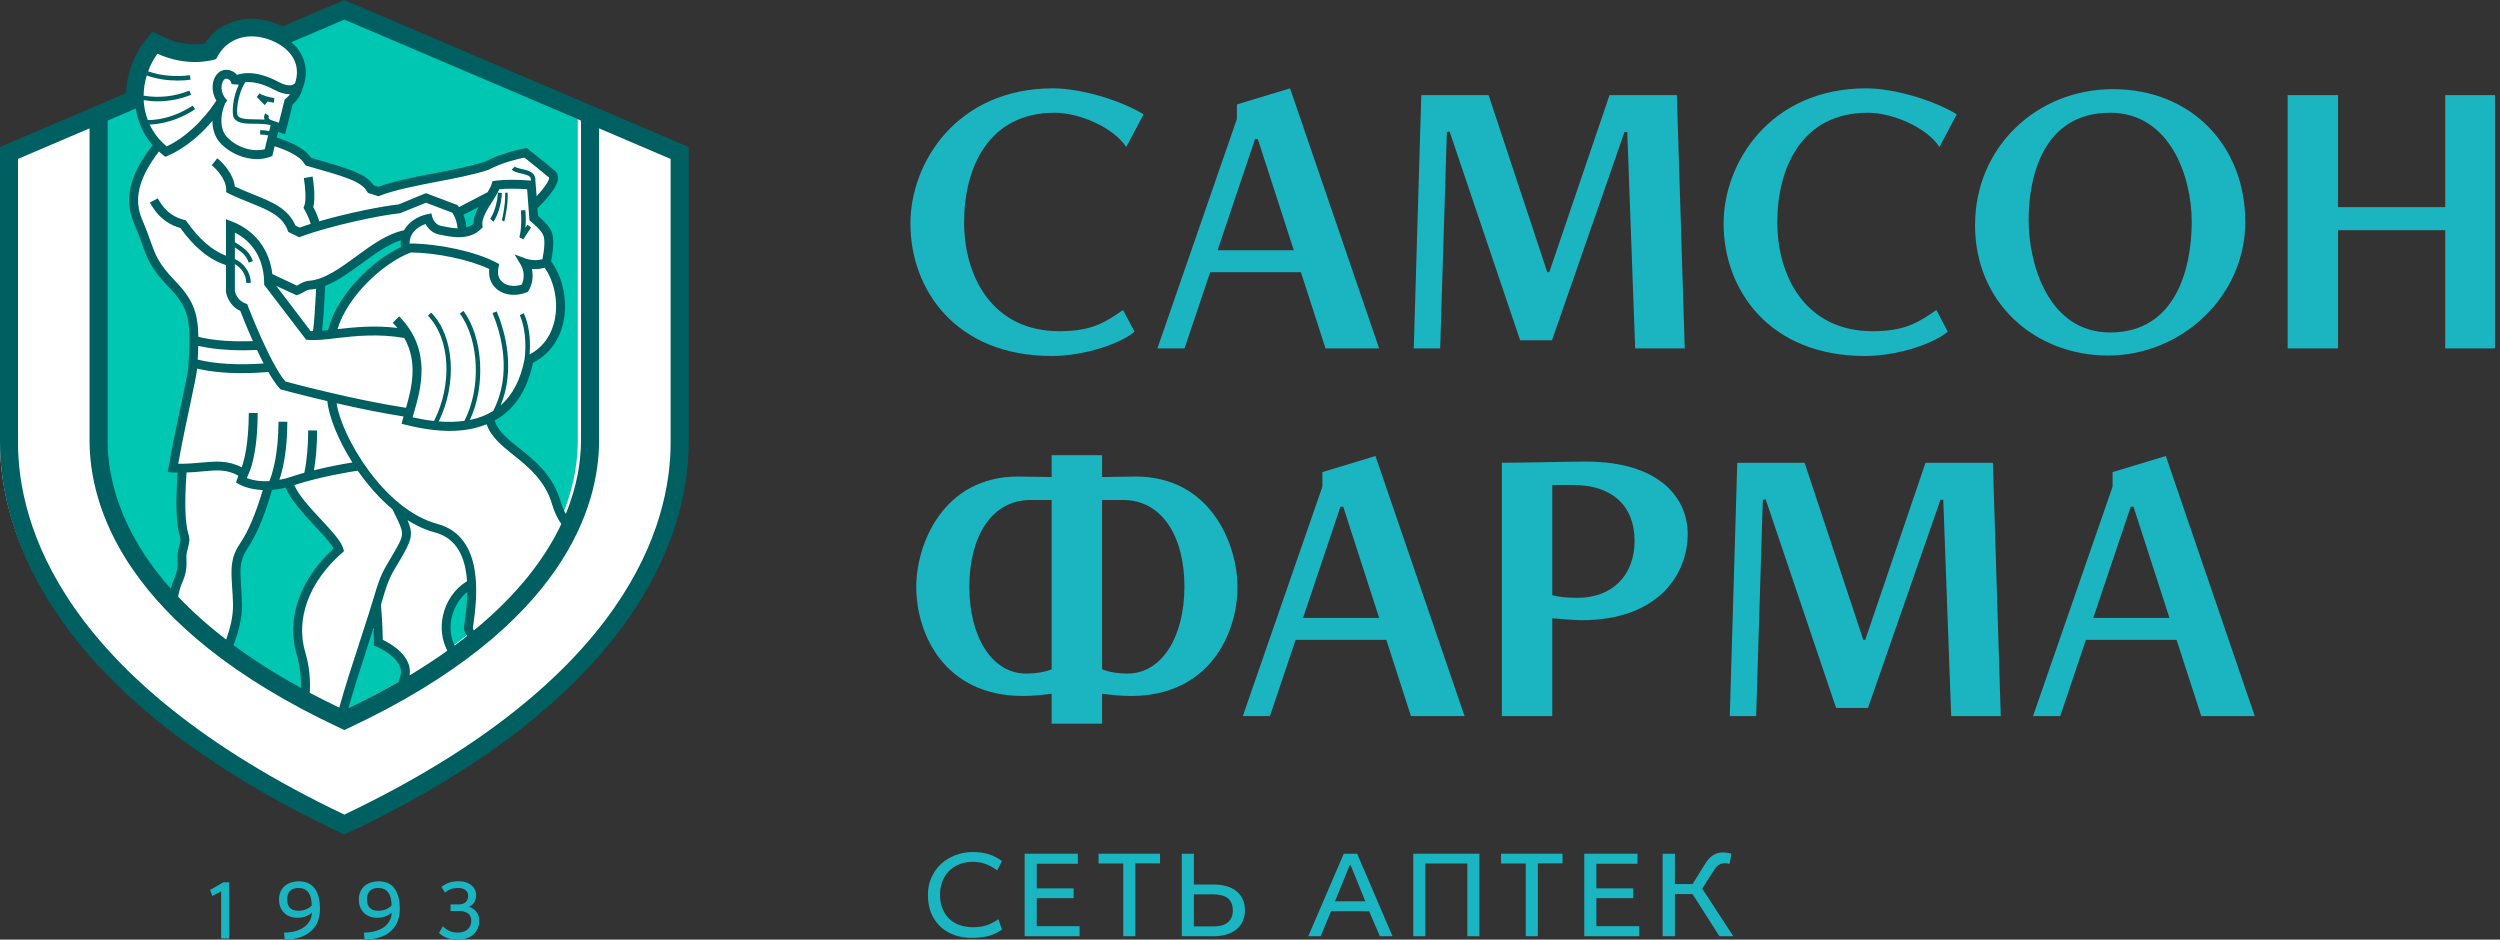
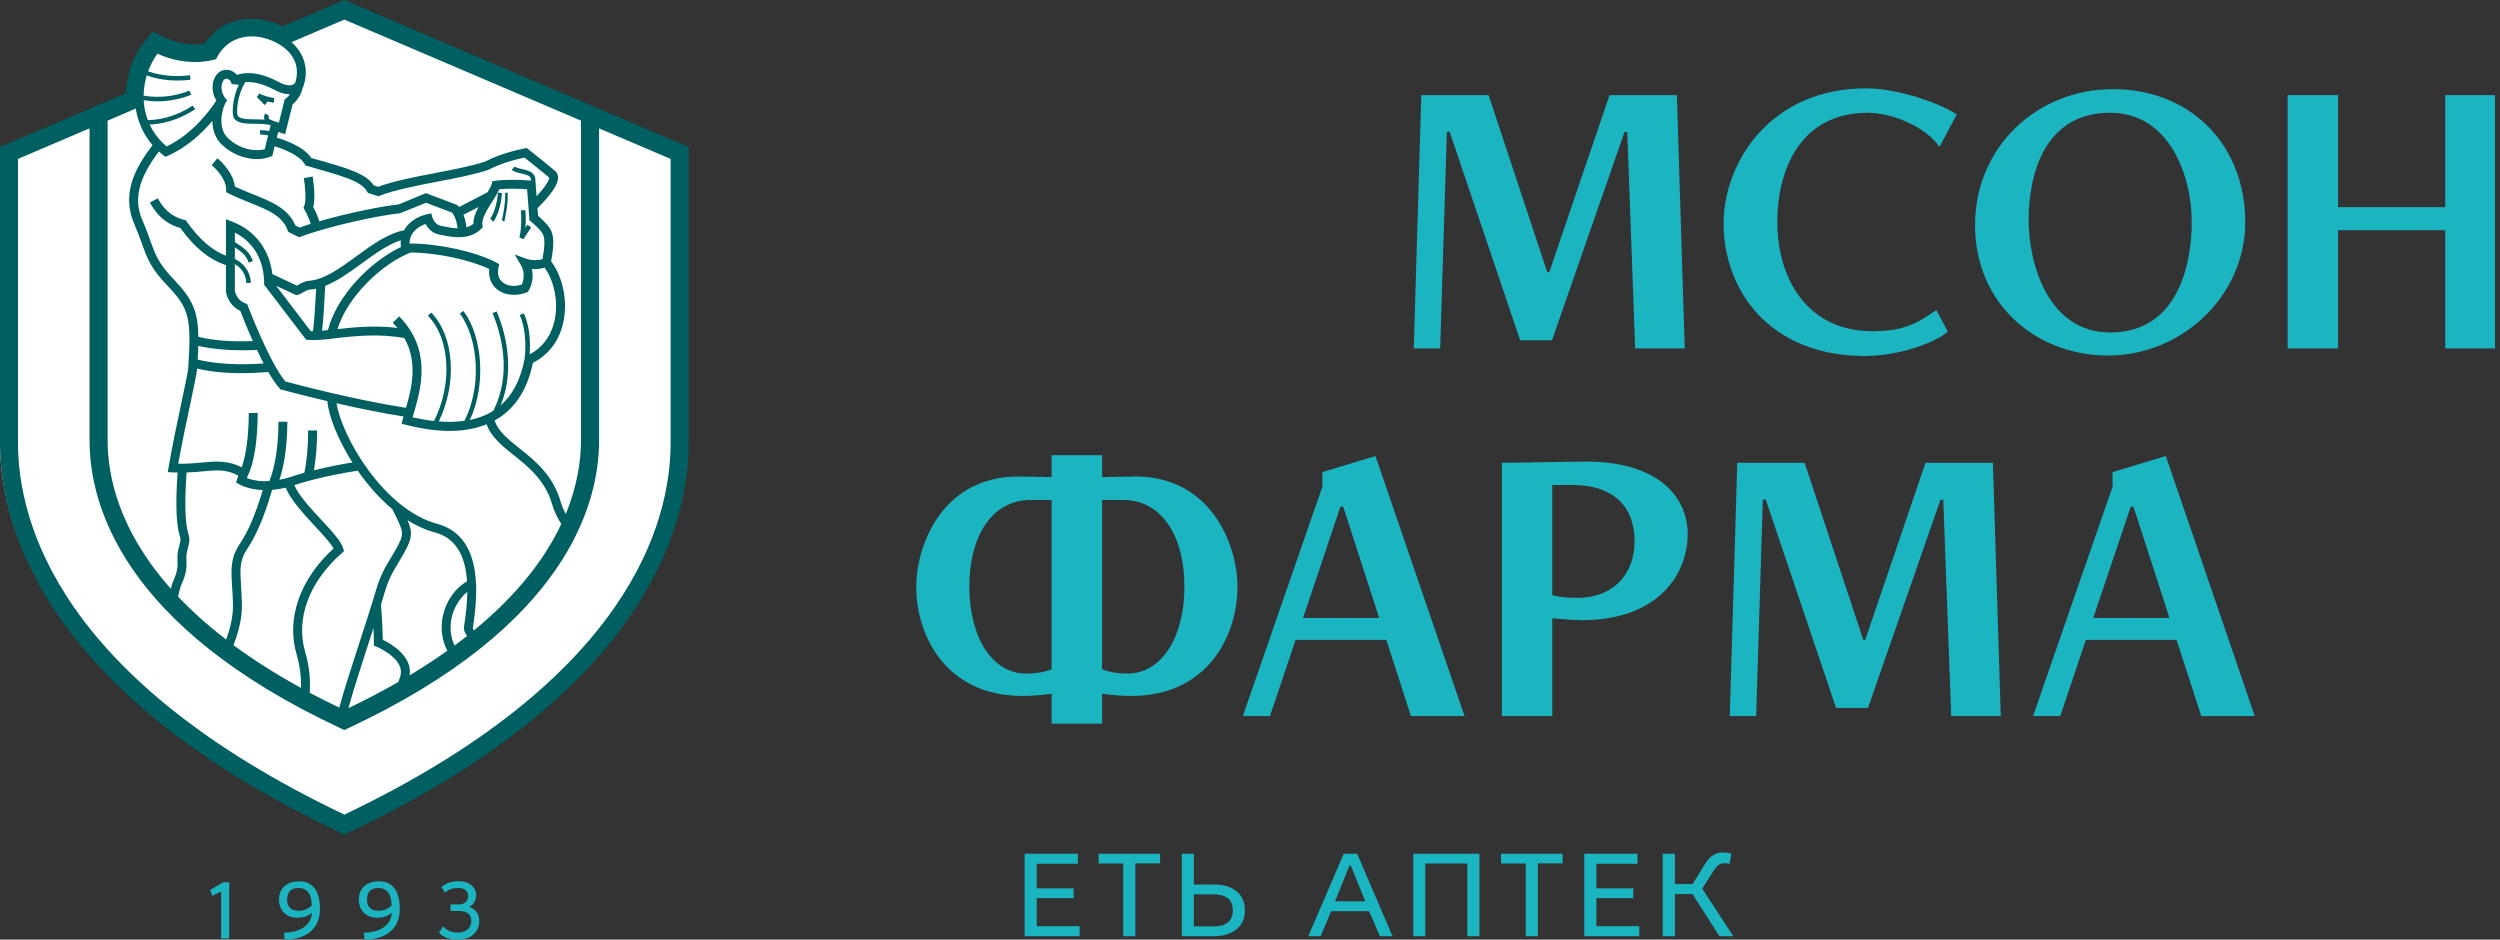
<svg xmlns="http://www.w3.org/2000/svg" width="149" height="56" viewBox="0 0 149 56" fill="none">
  <rect x="0" y="0" width="149" height="56" fill="#333333" stroke="none" />
  <path fill-rule="evenodd" clip-rule="evenodd" d="M20.349 49.391C37.646 41.342 40.696 31.73 40.696 26.36V8.989L20.349 0.348L0 8.989V26.36C0 31.73 3.047 41.342 20.349 49.391Z" fill="white" />
-   <path fill-rule="evenodd" clip-rule="evenodd" d="M20.348 42.434C32.602 36.593 34.435 29.808 34.435 26.274V7.099L20.348 1.043L6.261 7.099V26.274C6.261 29.808 8.096 36.593 20.348 42.434Z" fill="#00C7B1" />
  <path fill-rule="evenodd" clip-rule="evenodd" d="M18.808 19.817C18.885 19.244 18.944 18.158 18.995 17.167L19.006 16.962L19.19 16.893C19.905 16.608 20.637 16.064 21.285 15.587C22.063 15.017 22.87 14.423 23.688 14.158L24.142 14.021L24.09 14.492C24.08 14.602 24.08 14.712 24.093 14.833L24.115 15.055L23.915 15.146C22.289 15.924 20.277 17.86 19.766 19.901L19.71 20.113L19.496 20.13C19.375 20.142 19.256 20.158 19.139 20.169L18.761 20.196L18.808 19.817ZM29.138 11.726L28.659 12.623C28.474 12.968 28.384 13.244 28.387 13.481V13.628L28.274 13.726C28.126 13.844 27.948 13.936 27.75 13.992L27.402 14.091L27.36 13.726C27.325 13.416 27.258 13.192 27.203 13.056L27.097 12.797L29.138 11.726ZM8.279 13.359C8.485 13.838 8.623 14.229 8.744 14.571C9.054 15.443 9.24 15.975 10.21 16.983C11.54 18.374 11.708 19.048 11.498 22.131C11.485 22.327 11.353 22.965 11.119 24.077C10.868 25.264 10.557 26.736 10.341 27.992C10.393 28.002 10.896 28.007 10.896 28.007L10.87 28.337C10.743 30.174 10.788 31.399 11.003 32.068C11.074 32.296 11.041 32.441 10.954 32.784L10.898 33.014C10.857 33.199 10.861 33.363 10.868 33.536C10.877 33.865 10.89 34.233 10.615 34.844C10.539 35.002 10.472 35.24 10.412 35.513C11.282 36.467 12.34 37.44 13.619 38.412C13.887 37.687 14.076 36.921 14.058 36.163C14.054 35.748 14.025 35.392 14.007 35.075C13.946 34.036 13.908 33.467 14.442 32.665C14.958 31.893 15.424 30.783 15.861 29.264L15.916 29.058L16.131 29.036C16.378 29.013 16.63 28.977 16.887 28.909L17.15 28.843L17.249 29.098C17.511 29.764 18.262 30.576 18.931 31.305C19.417 31.835 19.876 32.33 20.072 32.694L20.187 32.907L20.007 33.072C18.101 34.821 17.321 37.071 17.912 39.093C18.144 39.881 18.206 40.651 18.172 41.332C18.855 41.703 19.575 42.065 20.332 42.435C20.607 41.401 21.158 39.696 21.615 38.278L21.867 37.495L22.474 37.579C22.492 38.038 22.492 38.336 22.492 38.43C23.192 38.723 24.361 39.527 24.046 40.559C25.02 39.979 25.909 39.4 26.711 38.815C26.429 38.251 26.34 37.579 26.491 36.898C26.637 36.222 27.007 35.608 27.522 35.187L28.036 34.763L28.03 35.436C28.018 36.205 27.917 36.935 27.857 37.373L27.829 37.557C27.814 37.642 27.857 37.745 27.943 37.869C30.825 35.527 32.476 33.206 33.391 31.149C33.206 30.836 33.05 30.511 32.952 30.159C32.527 28.66 31.502 27.831 30.598 27.102C29.913 26.547 29.266 26.026 29.042 25.295L28.97 25.056L29.192 24.93C29.259 24.891 29.333 24.851 29.4 24.806C30.37 24.182 31.008 23.142 31.3 21.706L31.33 21.557L31.465 21.49C32.284 21.076 32.86 20.314 33.088 19.355C33.364 18.185 33.099 16.799 32.434 15.902L32.347 15.795L32.378 15.661C32.547 14.757 32.541 14.248 32.361 13.944C32.203 13.678 31.851 13.361 31.706 13.242L31.608 13.158L31.562 12.552L31.502 11.678L31.887 12.091C32.438 11.526 32.791 10.996 32.782 10.722C32.782 10.634 32.745 10.596 32.72 10.572C32.305 10.212 31.3 9.405 31.159 9.296C31 9.321 29.874 9.536 28.907 10.046L28.88 10.061L28.856 10.066C28.039 10.341 26.942 10.55 25.872 10.758C24.669 10.996 23.425 11.233 22.548 11.565L22.449 11.601L21.979 11.455L21.922 11.363C21.512 10.755 20.546 10.461 18.396 9.852L18.283 9.822L18.222 9.726C17.823 9.121 16.682 8.739 16.345 8.634L16.061 8.55L16.301 7.595L16.714 7.736L17.093 6.196L17.166 6.13C17.274 6.035 17.527 5.785 17.63 5.437V5.431L17.644 5.398C17.645 5.383 17.656 5.336 17.656 5.336L17.67 5.307C17.685 5.271 17.701 5.229 17.718 5.184L17.719 5.175C17.843 4.824 18.054 3.918 17.311 3.091C16.761 2.479 15.832 2.087 14.942 2.087C14.822 2.087 14.707 2.091 14.593 2.104C14.04 2.174 13.272 2.453 12.753 3.356L12.688 3.477L12.557 3.505C12.391 3.545 12.048 3.612 11.586 3.612C10.798 3.612 10.03 3.426 9.304 3.06C8.58 3.96 8.227 5.194 8.352 6.36C8.444 7.2 8.766 7.951 9.312 8.581L9.479 8.77L9.324 8.976C8.393 10.187 7.543 11.652 8.279 13.359Z" fill="white" />
  <path fill-rule="evenodd" clip-rule="evenodd" d="M31.317 13.573C31.354 13.1 31.323 12.688 31.322 12.661L31.307 12.522L31.043 12.542L31.053 12.688C31.055 12.688 31.119 13.512 30.956 14.146L31.192 14.261L31.652 13.552L31.431 13.393L31.317 13.573Z" fill="#005F61" />
  <path fill-rule="evenodd" clip-rule="evenodd" d="M30.106 11.492L30.107 11.621C30.125 12.186 29.943 12.984 29.941 12.995L29.913 13.119L30.053 13.217L30.081 13.092C30.088 13.06 30.28 12.234 30.259 11.608L30.257 11.478L30.106 11.492Z" fill="#005F61" />
  <path fill-rule="evenodd" clip-rule="evenodd" d="M29.913 11.503L29.672 11.478L29.664 11.628C29.639 11.991 29.501 12.555 29.289 12.919L29.217 13.037L29.409 13.217L29.482 13.1C29.733 12.67 29.877 12.046 29.902 11.649L29.913 11.503Z" fill="#005F61" />
  <path fill-rule="evenodd" clip-rule="evenodd" d="M16.348 5.847C16.011 5.794 15.599 5.68 15.473 5.565L15.304 5.776L15.775 6.261L15.945 6.057L15.942 6.051C16.112 6.088 16.264 6.109 16.32 6.123L16.348 5.847Z" fill="#005F61" />
  <path fill-rule="evenodd" clip-rule="evenodd" d="M39.969 26.387C39.969 31.224 37.429 40.497 20.523 48.551C3.617 40.497 1.073 31.224 1.073 26.387V9.471L5.337 7.651V26.254C5.337 30.048 7.28 37.321 20.293 43.402L20.523 43.514L20.75 43.402C33.761 37.321 35.705 30.048 35.705 26.254V7.651L39.969 9.471V26.387ZM6.414 7.19L8.091 6.47C8.221 7.293 8.555 8.029 9.094 8.649C8.073 9.972 7.218 11.546 8.001 13.342C8.205 13.817 8.343 14.197 8.465 14.535C8.778 15.413 8.988 15.998 10.006 17.056C11.274 18.376 11.423 18.969 11.214 21.968C11.203 22.15 11.038 22.946 10.842 23.862C10.584 25.066 10.267 26.567 10.05 27.842L9.998 28.134L10.295 28.158C10.394 28.16 10.489 28.16 10.584 28.16C10.453 30.062 10.501 31.292 10.731 32.008C10.778 32.151 10.762 32.222 10.675 32.562L10.622 32.789C10.567 33.014 10.573 33.207 10.579 33.391C10.591 33.7 10.6 34.014 10.354 34.56C10.29 34.692 10.233 34.875 10.179 35.085C7.066 31.586 6.414 28.348 6.414 26.254V7.19ZM8.746 4.498C9.342 4.714 10 4.801 10.579 4.801C10.863 4.801 11.128 4.782 11.354 4.752L11.318 4.482C10.652 4.576 9.668 4.557 8.828 4.251C8.963 3.87 9.154 3.524 9.384 3.201C11.213 4.035 12.716 3.565 12.787 3.55L12.884 3.514L12.934 3.42C13.409 2.524 14.143 2.259 14.672 2.186C15.689 2.065 16.72 2.558 17.216 3.102C17.846 3.804 17.723 4.547 17.592 4.938C17.532 5.021 17.288 5.251 16.612 4.888C15.34 4.208 14.516 4.323 14.126 4.463C14.039 4.362 13.934 4.283 13.803 4.225C13.495 4.095 13.166 4.161 12.946 4.407C12.619 4.775 12.558 5.431 12.893 5.997C12.531 6.555 11.468 8.005 9.932 8.727C9.444 8.317 9.128 7.863 8.92 7.421C10.069 7.38 11.018 6.914 11.631 6.507L11.484 6.293C10.886 6.689 9.946 7.145 8.809 7.158C8.681 6.812 8.609 6.476 8.581 6.194C8.569 6.124 8.569 6.049 8.567 5.969C8.832 6.012 9.101 6.04 9.375 6.04C10.056 6.04 10.757 5.906 11.39 5.649L11.285 5.401C10.429 5.753 9.448 5.856 8.56 5.7C8.564 5.295 8.628 4.887 8.746 4.498ZM22.003 38.217C22.095 37.944 22.18 37.683 22.261 37.432C22.284 37.992 22.284 38.295 22.284 38.295L22.279 38.479L22.448 38.543C22.464 38.554 24.207 39.279 23.847 40.336C23.814 40.439 23.778 40.544 23.744 40.643C22.828 41.173 21.836 41.692 20.764 42.207C21.045 41.173 21.566 39.58 22.003 38.217ZM20.377 32.961L20.501 32.849L20.457 32.692C20.333 32.259 19.792 31.671 19.164 30.997C18.523 30.308 17.8 29.529 17.541 28.911C19.108 28.402 20.855 28.122 21.321 28.053C21.902 28.885 22.6 29.691 23.388 30.35L23.505 30.59C24.077 31.749 24.109 31.817 23.604 32.721C23.461 32.966 23.344 33.169 23.24 33.343C22.869 33.959 22.649 34.332 22.294 35.56C22.136 36.102 21.828 37.047 21.502 38.056C21.02 39.531 20.498 41.145 20.22 42.176C19.608 41.881 19.017 41.583 18.46 41.291C18.508 40.564 18.451 39.739 18.192 38.868C17.604 36.884 18.421 34.672 20.377 32.961ZM11.744 22.001C11.744 21.987 11.744 21.974 11.748 21.968C12.504 22.148 13.412 22.24 14.438 22.24C14.932 22.24 15.455 22.215 15.995 22.171C16.221 22.57 16.453 22.915 16.666 23.148L16.716 23.21L16.791 23.224C16.815 23.232 17.952 23.54 19.511 23.907C19.586 24.782 20.125 26.177 21.003 27.564C20.529 27.639 19.666 27.788 18.711 28.031C18.831 27.347 18.896 26.557 18.9 25.658L18.368 25.653C18.364 26.637 18.286 27.486 18.138 28.174C17.86 28.256 17.576 28.338 17.296 28.435C17.066 28.51 16.852 28.559 16.65 28.595C16.851 28.016 17.12 26.907 17.126 25.135H16.599C16.59 27.187 16.211 28.303 16.051 28.674C15.409 28.713 14.953 28.588 14.717 28.495L14.774 28.332C14.872 28.158 15.349 27.143 15.358 24.613H14.829C14.817 26.463 14.556 27.443 14.403 27.853C13.591 27.43 12.866 27.491 12.041 27.566C11.623 27.606 11.16 27.649 10.623 27.637C10.838 26.434 11.124 25.081 11.361 23.978C11.603 22.822 11.732 22.215 11.744 22.001ZM27.62 12.802L28.525 12.336C28.345 12.665 28.211 13.005 28.211 13.342C28.095 13.435 27.957 13.505 27.797 13.55C27.768 13.244 27.7 12.994 27.62 12.802ZM32.33 15.445C32.204 15.482 32.064 15.506 31.909 15.506C31.608 15.506 31.372 15.424 31.372 15.424L30.674 15.166L31.048 15.802C31.251 16.152 31.265 16.61 31.091 16.965C30.596 17.124 30.091 17.024 29.847 16.714C29.687 16.521 29.641 16.249 29.709 15.942L29.756 15.745L29.578 15.645C28.336 14.995 26.175 14.521 24.409 14.512C24.409 13.859 24.93 13.496 25.366 13.35C25.486 13.579 25.735 13.893 26.179 13.98L26.335 14.008C26.594 14.062 26.957 14.138 27.336 14.138C27.893 14.138 28.345 13.975 28.674 13.638L28.77 13.547L28.751 13.418C28.697 13.022 29.034 12.495 29.33 12.027C29.5 11.766 29.658 11.512 29.756 11.281C29.984 11.253 30.242 11.246 30.525 11.246C30.883 11.246 31.209 11.262 31.417 11.281L31.556 13.134L31.65 13.204C31.783 13.312 32.183 13.659 32.334 13.918C32.523 14.224 32.44 14.875 32.33 15.445ZM19.194 19.713C19.269 19.144 19.329 18.108 19.383 17.034C20.125 16.749 20.854 16.214 21.566 15.694C22.333 15.138 23.12 14.562 23.89 14.318C23.876 14.445 23.876 14.584 23.893 14.724C22.097 15.574 20.064 17.617 19.546 19.673C19.425 19.691 19.308 19.706 19.194 19.713ZM16.46 17.034C16.719 17.153 17.075 17.32 17.576 17.552L17.669 17.595L17.764 17.563C17.875 17.538 17.979 17.477 18.074 17.418C18.206 17.345 18.333 17.267 18.473 17.26C18.595 17.252 18.722 17.235 18.843 17.208C18.789 18.227 18.726 19.259 18.654 19.732C18.61 19.732 18.56 19.739 18.518 19.736L16.46 17.034ZM15.712 21.663C14.181 21.771 12.805 21.689 11.782 21.431C11.8 21.134 11.814 20.868 11.815 20.614C12.661 20.807 13.59 20.878 14.424 20.878C14.741 20.878 15.036 20.868 15.319 20.856C15.441 21.127 15.578 21.401 15.712 21.663ZM14.776 18.239L14.734 18.123L14.62 18.079C14.138 17.907 14.02 17.443 13.998 17.35V15.742C14.364 15.942 14.677 16.363 14.677 16.864H14.944C14.944 16.196 14.494 15.656 13.998 15.44V14.742C14.443 15.041 14.651 15.203 14.829 15.656L15.074 15.555C14.847 14.981 14.565 14.795 14.005 14.434L13.998 14.427V13.861C15.117 14.435 15.734 15.495 15.744 16.883V16.972L18.244 20.245L18.359 20.259C18.831 20.294 19.406 20.236 20.066 20.15C21.183 20.024 22.559 19.875 24.098 20.144C24.915 21.595 24.542 23.106 24.2 24.306C21.175 23.845 17.576 22.887 17.011 22.738C16.072 21.637 14.789 18.27 14.776 18.239ZM31.214 18.668L30.976 18.783C31.062 18.962 31.453 19.877 31.261 21.42C31.029 22.617 30.552 23.54 29.839 24.163C30.73 21.982 30.101 19.757 29.604 18.559L29.357 18.662C29.869 19.904 30.533 22.269 29.396 24.49C28.988 24.745 28.522 24.925 28.002 25.032C28.951 23.028 28.806 20.15 27.626 18.531L27.408 18.686C28.575 20.287 28.675 23.158 27.679 25.081C27.21 25.147 26.702 25.164 26.151 25.118C27.256 22.847 27.079 20.046 25.702 18.631L25.504 18.815C26.833 20.179 26.973 22.896 25.87 25.089C25.46 25.047 25.037 24.972 24.59 24.872C24.608 24.796 24.635 24.717 24.659 24.638C25.094 23.135 25.75 20.858 23.793 18.86L23.41 19.231C23.509 19.337 23.596 19.442 23.686 19.545C22.327 19.379 21.12 19.501 20.114 19.616C20.712 17.646 22.824 15.675 24.491 15.045C26.06 15.068 27.994 15.478 29.158 16.032C29.116 16.42 29.211 16.771 29.428 17.047C29.699 17.383 30.13 17.572 30.62 17.572C30.868 17.572 31.121 17.53 31.372 17.43L31.459 17.398L31.505 17.32C31.734 16.933 31.8 16.463 31.698 16.026C31.764 16.029 31.837 16.037 31.909 16.037C32.104 16.037 32.288 16.003 32.46 15.95C33.058 16.786 33.298 18.075 33.039 19.159C32.892 19.794 32.507 20.627 31.564 21.121C31.676 19.744 31.334 18.909 31.214 18.668ZM13.204 8.601C13.785 9.169 14.576 9.482 15.311 9.482C15.586 9.482 15.852 9.438 16.096 9.346L16.23 9.294L16.262 9.16C16.294 9.025 16.331 8.868 16.367 8.716C16.893 8.875 17.881 9.268 18.146 9.766L18.233 9.874L18.344 9.9C20.526 10.521 21.518 10.797 21.876 11.409L21.928 11.498L22.558 11.698L22.649 11.66C23.508 11.325 24.793 11.073 26.036 10.831C27.123 10.627 28.246 10.408 29.09 10.129L29.128 10.11C29.961 9.679 30.93 9.455 31.261 9.391C31.538 9.612 32.382 10.282 32.729 10.581C32.764 10.729 32.431 11.22 31.981 11.698L31.912 10.796H31.907C31.919 10.661 31.899 10.545 31.838 10.446C31.704 10.209 31.39 10.139 31.116 10.079C30.942 10.037 30.757 9.998 30.682 9.927L30.497 10.11C30.625 10.239 30.835 10.284 31.056 10.338C31.29 10.39 31.531 10.446 31.614 10.581C31.64 10.63 31.644 10.691 31.638 10.765C31.486 10.753 31.046 10.715 30.525 10.715C30.148 10.715 29.814 10.732 29.522 10.773L29.351 10.796L29.303 10.966C29.265 11.105 29.17 11.274 29.059 11.457L27.358 12.342C27.324 12.292 27.296 12.263 27.293 12.263L27.256 12.22L25.384 11.512L23.76 12.184C22.788 12.283 20.72 12.698 19.027 13.188C18.921 12.827 18.758 12.501 18.669 12.34C18.83 11.737 18.654 10.653 18.631 10.521L18.108 10.614C18.189 11.084 18.267 11.95 18.136 12.263L18.087 12.386L18.152 12.501C18.156 12.51 18.394 12.91 18.517 13.342C18.286 13.416 18.069 13.486 17.86 13.566L17.604 13.438C17.177 12.427 16.216 12.039 15.116 11.595C14.753 11.45 14.382 11.299 13.998 11.119C13.915 10.385 13.317 9.726 12.951 9.433L12.619 9.846C12.856 10.034 13.48 10.669 13.48 11.289V11.454L13.627 11.529C14.07 11.749 14.499 11.919 14.916 12.088C15.982 12.518 16.821 12.854 17.146 13.727L17.183 13.823L17.827 14.138L17.936 14.102C19.666 13.454 22.67 12.821 23.847 12.708L25.391 12.083L26.95 12.674C27.026 12.769 27.217 13.069 27.273 13.609C26.973 13.602 26.681 13.539 26.439 13.491L26.283 13.46C25.9 13.385 25.78 12.976 25.772 12.964L25.709 12.717L25.46 12.769C24.91 12.884 24.361 13.218 24.077 13.727C23.105 13.919 22.161 14.597 21.25 15.267C20.309 15.958 19.338 16.665 18.437 16.732C18.174 16.75 17.971 16.868 17.807 16.96C17.768 16.985 17.728 17 17.694 17.024C17.204 16.791 16.547 16.485 16.233 16.338C16.055 14.869 15.207 13.738 13.829 13.204L13.467 13.064V15.242C12.632 14.918 11.883 14.266 11.131 13.21L11.077 13.134L10.987 13.109C10.451 12.964 9.89 12.708 9.402 11.821L8.933 12.072C9.493 13.08 10.158 13.418 10.753 13.592C11.603 14.769 12.475 15.474 13.467 15.799V17.379L13.471 17.416C13.476 17.449 13.599 18.2 14.321 18.528C14.426 18.803 14.71 19.522 15.074 20.329C13.806 20.38 12.695 20.294 11.822 20.075C11.801 18.567 11.468 17.808 10.387 16.688C9.446 15.706 9.266 15.2 8.963 14.357C8.841 14.008 8.704 13.624 8.488 13.129C7.949 11.892 8.243 10.649 9.473 9.026C9.557 9.1 9.638 9.176 9.725 9.248L9.853 9.346L9.998 9.285C11.153 8.781 12.057 7.915 12.66 7.206C12.661 7.693 12.8 8.207 13.204 8.601ZM16.015 7.04C15.998 6.996 16.006 6.948 16.03 6.908L15.811 6.756C15.737 6.872 15.717 7.008 15.768 7.131C15.58 7.119 15.388 7.113 15.194 7.113C14.736 7.106 14.303 7.102 14.17 6.895C14.077 6.749 14.123 5.681 14.62 4.897C14.977 4.865 15.552 4.924 16.361 5.357C16.684 5.531 16.98 5.615 17.242 5.615C17.257 5.615 17.267 5.612 17.288 5.612C17.17 5.771 17.046 5.86 17.046 5.865L16.968 5.922L16.621 7.313L16.204 7.174L16.207 7.17C16.111 7.148 16.042 7.1 16.015 7.04ZM13.346 4.758C13.429 4.669 13.528 4.679 13.594 4.714C13.698 4.758 13.803 4.872 13.793 5.011L14.232 5.048C13.842 5.86 13.806 6.819 13.946 7.04C14.152 7.368 14.657 7.372 15.194 7.377C15.523 7.38 15.855 7.386 16.129 7.457C16.129 7.485 16.092 7.62 16.042 7.813C15.906 7.78 15.722 7.755 15.505 7.755V8.019C15.693 8.019 15.859 8.039 15.982 8.072C15.915 8.321 15.842 8.623 15.782 8.893C15.164 9.056 14.256 8.884 13.573 8.217C12.964 7.625 13.226 6.543 13.433 6.14C13.464 6.095 13.48 6.066 13.491 6.051L13.551 5.989C13.081 5.539 13.166 4.959 13.346 4.758ZM13.831 34.935C13.854 35.246 13.878 35.599 13.887 36.01C13.901 36.715 13.727 37.43 13.478 38.115C12.359 37.258 11.414 36.404 10.616 35.56C10.683 35.221 10.757 34.95 10.838 34.777C11.137 34.121 11.124 33.711 11.113 33.379C11.106 33.211 11.101 33.07 11.139 32.91L11.194 32.688C11.283 32.319 11.326 32.133 11.236 31.853C11.029 31.2 10.99 29.99 11.12 28.16C11.468 28.154 11.796 28.122 12.088 28.092C12.908 28.016 13.516 27.963 14.203 28.348L14.068 28.751L14.251 28.862C14.284 28.883 14.786 29.171 15.661 29.208C15.242 30.619 14.799 31.663 14.308 32.391C13.731 33.247 13.768 33.884 13.831 34.935ZM17.682 39.02C17.89 39.719 17.952 40.399 17.941 41.001C16.414 40.161 15.074 39.307 13.915 38.45C14.213 37.673 14.438 36.839 14.42 36.002C14.409 35.578 14.384 35.218 14.365 34.902C14.303 33.898 14.274 33.396 14.747 32.69C15.29 31.882 15.77 30.74 16.216 29.197C16.464 29.175 16.738 29.136 17.027 29.061C17.31 29.78 18.087 30.619 18.773 31.361C19.231 31.853 19.704 32.356 19.882 32.69C17.869 34.52 17.046 36.881 17.682 39.02ZM26.662 38.784C25.971 39.274 25.225 39.762 24.416 40.252C24.595 39.102 23.289 38.358 22.813 38.132C22.81 37.822 22.791 37.106 22.707 36.038C22.74 35.914 22.774 35.807 22.806 35.705C23.137 34.543 23.335 34.217 23.696 33.621C23.805 33.438 23.922 33.235 24.069 32.98C24.565 32.095 24.607 31.743 24.289 31.004C24.808 31.327 25.356 31.586 25.928 31.733C27.315 32.106 27.752 33.36 27.835 34.639C27.116 35.072 26.594 35.814 26.399 36.696C26.238 37.432 26.339 38.17 26.662 38.784ZM27.839 37.905C27.599 38.094 27.35 38.282 27.094 38.475C26.856 37.988 26.789 37.401 26.919 36.809C27.059 36.196 27.394 35.648 27.852 35.275C27.841 36.007 27.75 36.698 27.68 37.179L27.659 37.339C27.62 37.514 27.688 37.695 27.839 37.905ZM26.065 31.224C22.848 30.359 20.346 25.977 20.06 24.034C21.296 24.318 22.724 24.615 24.052 24.823C24.036 24.88 24.017 24.938 24.003 24.995L23.936 25.259L24.195 25.32C25.143 25.56 26.019 25.682 26.803 25.682C27.626 25.682 28.36 25.547 29.003 25.285C29.262 26.038 29.919 26.567 30.611 27.12C31.498 27.826 32.5 28.633 32.911 30.064C33.03 30.487 33.227 30.87 33.453 31.233C32.533 33.184 30.938 35.368 28.246 37.573C28.211 37.519 28.182 37.466 28.182 37.43L28.209 37.247C28.409 35.812 28.943 31.996 26.065 31.224ZM20.523 1.167L34.627 7.189V26.254C34.627 27.411 34.425 28.918 33.72 30.631C33.597 30.402 33.492 30.168 33.42 29.922C32.967 28.325 31.894 27.463 30.944 26.71C30.273 26.172 29.68 25.695 29.48 25.06C29.558 25.015 29.636 24.967 29.712 24.925C30.765 24.254 31.451 23.143 31.762 21.621C32.673 21.167 33.311 20.34 33.558 19.281C33.858 18.011 33.568 16.543 32.846 15.574C33.032 14.587 33.021 14.016 32.792 13.642C32.608 13.34 32.241 13.01 32.069 12.865L32.031 12.386L32.042 12.396C32.327 12.118 33.275 11.177 33.262 10.581C33.262 10.423 33.198 10.296 33.092 10.197C32.646 9.811 31.538 8.937 31.492 8.899L31.398 8.826L31.283 8.842C31.23 8.855 29.99 9.067 28.898 9.636C28.095 9.9 26.994 10.11 25.937 10.315C24.71 10.545 23.443 10.796 22.538 11.134L22.276 11.047C21.79 10.334 20.751 10.031 18.554 9.416C18.108 8.736 16.943 8.333 16.494 8.203C16.526 8.072 16.554 7.957 16.58 7.863L16.993 7.997L17.439 6.226C17.588 6.095 17.913 5.771 18.023 5.295C18.04 5.251 18.062 5.205 18.079 5.154C18.079 5.154 18.082 5.145 18.082 5.14C18.293 4.553 18.365 3.587 17.609 2.745C17.535 2.664 17.45 2.591 17.369 2.515L20.523 1.167ZM20.523 0L16.845 1.568C16.115 1.214 15.299 1.049 14.543 1.145C13.842 1.231 12.884 1.561 12.197 2.598C11.732 2.673 10.757 2.72 9.662 2.167L9.098 1.88L8.697 2.372C7.973 3.251 7.557 4.393 7.512 5.552L0 8.76V26.387C0 31.824 3.073 41.579 20.523 49.739C37.969 41.579 41.044 31.824 41.044 26.387V8.76L20.523 0Z" fill="#005F61" />
  <path fill-rule="evenodd" clip-rule="evenodd" d="M13.662 52.588V55.932H13.181V53.128L12.652 53.396L12.522 53.041L13.316 52.583L13.662 52.588Z" fill="#1BB5C2" />
  <path fill-rule="evenodd" clip-rule="evenodd" d="M18.579 53.973C18.579 53.63 18.512 53.369 18.378 53.19C18.244 53.012 18.048 52.922 17.789 52.922C17.573 52.922 17.407 52.979 17.29 53.093C17.173 53.206 17.115 53.379 17.115 53.611C17.115 53.828 17.17 53.993 17.282 54.108C17.393 54.223 17.557 54.28 17.775 54.28C17.95 54.28 18.099 54.255 18.226 54.204C18.351 54.153 18.469 54.075 18.579 53.973ZM16.928 55.583C17.153 55.583 17.364 55.558 17.564 55.508C17.763 55.459 17.936 55.383 18.086 55.282C18.236 55.181 18.355 55.057 18.445 54.908C18.535 54.761 18.583 54.59 18.59 54.395C18.473 54.497 18.343 54.573 18.2 54.624C18.057 54.673 17.891 54.697 17.702 54.697C17.551 54.697 17.41 54.673 17.279 54.624C17.149 54.573 17.036 54.503 16.939 54.409C16.843 54.317 16.767 54.204 16.712 54.07C16.658 53.936 16.631 53.786 16.631 53.622C16.631 53.427 16.662 53.259 16.73 53.121C16.797 52.983 16.887 52.869 16.998 52.781C17.11 52.694 17.237 52.629 17.38 52.588C17.523 52.547 17.669 52.526 17.821 52.526C18.007 52.526 18.175 52.558 18.329 52.619C18.482 52.68 18.613 52.778 18.724 52.911C18.833 53.043 18.918 53.211 18.979 53.422C19.039 53.631 19.069 53.885 19.069 54.183C19.069 54.491 19.016 54.761 18.91 54.988C18.802 55.217 18.654 55.405 18.466 55.554C18.277 55.704 18.055 55.816 17.801 55.889C17.545 55.963 17.27 56 16.97 56L16.928 55.583Z" fill="#1BB5C2" />
  <path fill-rule="evenodd" clip-rule="evenodd" d="M23.337 53.973C23.337 53.63 23.269 53.369 23.135 53.19C23.001 53.012 22.806 52.922 22.548 52.922C22.331 52.922 22.164 52.979 22.048 53.093C21.93 53.206 21.872 53.379 21.872 53.611C21.872 53.828 21.928 53.993 22.04 54.108C22.151 54.223 22.316 54.28 22.532 54.28C22.707 54.28 22.857 54.255 22.984 54.204C23.109 54.153 23.227 54.075 23.337 53.973ZM21.686 55.583C21.91 55.583 22.122 55.558 22.322 55.508C22.52 55.459 22.695 55.383 22.845 55.282C22.994 55.181 23.113 55.057 23.203 54.908C23.292 54.761 23.34 54.59 23.347 54.395C23.229 54.497 23.101 54.573 22.957 54.624C22.814 54.673 22.648 54.697 22.46 54.697C22.308 54.697 22.168 54.673 22.037 54.624C21.907 54.573 21.793 54.503 21.696 54.409C21.6 54.317 21.525 54.204 21.47 54.07C21.414 53.936 21.388 53.786 21.388 53.622C21.388 53.427 21.421 53.259 21.488 53.121C21.555 52.983 21.644 52.869 21.755 52.781C21.868 52.694 21.994 52.629 22.137 52.588C22.281 52.547 22.428 52.526 22.578 52.526C22.765 52.526 22.933 52.558 23.087 52.619C23.24 52.68 23.371 52.778 23.482 52.911C23.591 53.043 23.677 53.211 23.736 53.422C23.797 53.631 23.826 53.885 23.826 54.183C23.826 54.491 23.773 54.761 23.667 54.988C23.56 55.217 23.411 55.405 23.224 55.554C23.034 55.704 22.812 55.816 22.558 55.889C22.303 55.963 22.027 56 21.727 56L21.686 55.583Z" fill="#1BB5C2" />
  <path fill-rule="evenodd" clip-rule="evenodd" d="M27.366 53.901C27.532 53.901 27.663 53.855 27.759 53.76C27.855 53.664 27.904 53.547 27.904 53.403C27.904 53.244 27.848 53.126 27.736 53.043C27.624 52.964 27.49 52.922 27.336 52.922C27.164 52.922 27.017 52.943 26.895 52.983C26.773 53.023 26.649 53.094 26.521 53.195L26.309 52.861C26.471 52.735 26.634 52.647 26.797 52.598C26.96 52.547 27.145 52.522 27.352 52.522C27.503 52.522 27.641 52.542 27.766 52.584C27.892 52.624 28 52.683 28.091 52.757C28.182 52.83 28.253 52.917 28.303 53.018C28.352 53.12 28.378 53.232 28.378 53.356C28.378 53.493 28.346 53.624 28.283 53.749C28.219 53.874 28.116 53.967 27.975 54.03V54.051C28.151 54.112 28.292 54.214 28.402 54.356C28.51 54.498 28.564 54.676 28.564 54.893C28.564 55.044 28.535 55.187 28.478 55.32C28.421 55.454 28.341 55.572 28.236 55.672C28.132 55.775 28.001 55.854 27.847 55.912C27.692 55.971 27.516 56 27.32 56C27.062 56 26.843 55.968 26.66 55.907C26.478 55.845 26.313 55.744 26.166 55.604L26.392 55.208C26.543 55.348 26.687 55.447 26.824 55.501C26.959 55.556 27.115 55.583 27.29 55.583C27.402 55.583 27.509 55.568 27.607 55.536C27.704 55.505 27.789 55.461 27.859 55.4C27.93 55.34 27.986 55.269 28.027 55.185C28.068 55.1 28.089 55.007 28.089 54.904C28.089 54.688 28.023 54.533 27.89 54.438C27.758 54.344 27.592 54.297 27.392 54.297H26.851V53.901H27.366Z" fill="#1BB5C2" />
-   <path fill-rule="evenodd" clip-rule="evenodd" d="M62.853 6.72C64.331 6.72 66.347 7.587 67.123 8.759L68.157 6.815C66.795 5.97 64.4 5.265 62.757 5.265C57.051 5.265 54.261 9.67 54.261 13.325C54.261 17.256 56.958 21.217 62.689 21.217C64.704 21.217 66.891 20.42 67.617 19.764L66.932 18.478C65.881 19.201 65.107 19.74 63.132 19.74C59.167 19.74 57.46 16.506 57.46 13.242C57.46 9.975 58.931 6.72 62.853 6.72Z" fill="#1BB5C2" />
  <path fill-rule="evenodd" clip-rule="evenodd" d="M111.32 6.72C112.797 6.72 114.817 7.587 115.593 8.759L116.624 6.815C115.261 5.97 112.871 5.265 111.227 5.265C105.522 5.265 102.727 9.67 102.727 13.325C102.727 17.256 105.426 21.217 111.155 21.217C113.175 21.217 115.359 20.42 116.087 19.764L115.408 18.478C114.348 19.201 113.571 19.74 111.602 19.74C107.635 19.74 105.928 16.506 105.928 13.242C105.928 9.975 107.4 6.72 111.32 6.72Z" fill="#1BB5C2" />
-   <path fill-rule="evenodd" clip-rule="evenodd" d="M72.567 14.917L74.8 8.288H74.965L77.112 14.917H72.567ZM73.719 6.225V7.093L68.981 20.764H70.597L72.127 16.224H77.535L79.001 20.764H82.196L76.887 5.265L73.719 6.225Z" fill="#1BB5C2" />
  <path fill-rule="evenodd" clip-rule="evenodd" d="M95.929 5.668L92.337 16.224H92.218L88.719 5.668H84.709L84.26 20.764H85.834L86.233 7.87L86.396 7.842L90.601 20.28H92.499L96.819 7.87H96.986L97.455 20.764H100.411L99.94 5.668H95.929Z" fill="#1BB5C2" />
  <path fill-rule="evenodd" clip-rule="evenodd" d="M125.765 19.815C122.077 19.815 120.906 15.734 120.906 13.111C120.906 10.491 121.79 6.72 125.765 6.72C129.309 6.72 130.627 10.491 130.627 13.217C130.627 15.944 129.709 19.815 125.765 19.815ZM125.928 5.314C121.398 5.314 117.713 8.759 117.713 13.418C117.713 18.076 121.305 21.189 125.648 21.189C129.984 21.189 133.818 17.702 133.818 13.217C133.818 8.731 130.647 5.314 125.928 5.314Z" fill="#1BB5C2" />
  <path fill-rule="evenodd" clip-rule="evenodd" d="M145.736 12.346H139.348V5.668H136.344V20.764H139.348V13.72H145.736V20.764H148.699V5.668H145.736V12.346Z" fill="#1BB5C2" />
  <path fill-rule="evenodd" clip-rule="evenodd" d="M77.66 36.83L79.89 30.2H80.056L82.199 36.83H77.66ZM78.814 28.137V29.006L74.073 42.677H75.689L77.218 38.137H82.626L84.092 42.677H87.288L81.978 27.178L78.814 28.137Z" fill="#1BB5C2" />
  <path fill-rule="evenodd" clip-rule="evenodd" d="M124.757 36.83L126.992 30.2H127.156L129.301 36.83H124.757ZM131.196 42.677H134.383L129.082 27.178L125.91 28.137V29.006L121.17 42.677H122.79L124.319 38.137H129.725L131.196 42.677Z" fill="#1BB5C2" />
  <path fill-rule="evenodd" clip-rule="evenodd" d="M114.761 27.581L111.168 38.137H111.053L107.555 27.581H103.541L103.095 42.677H104.667L105.064 29.783L105.232 29.755L109.431 42.193H111.332L115.653 29.783H115.819L116.292 42.677H119.245L118.776 27.581H114.761Z" fill="#1BB5C2" />
  <path fill-rule="evenodd" clip-rule="evenodd" d="M94.038 35.629C93.374 35.629 92.89 35.581 92.515 35.473V28.906H93.767C96.085 28.906 97.421 30.148 97.421 32.234C97.421 34.324 96.053 35.629 94.038 35.629ZM94.514 27.51C93.654 27.51 90.624 27.581 89.512 27.581V42.677H92.515V36.85C93.244 36.91 93.944 36.965 94.241 36.965C98.882 36.965 100.586 34.189 100.586 31.817C100.586 29.744 98.983 27.51 94.514 27.51Z" fill="#1BB5C2" />
  <path fill-rule="evenodd" clip-rule="evenodd" d="M67.205 40.145C66.62 40.145 66.123 40.064 65.684 39.89V29.799H66.934C69.251 29.799 70.592 31.956 70.592 34.972C70.592 37.992 69.217 40.145 67.205 40.145ZM61.155 40.145C59.142 40.145 57.773 37.992 57.773 34.972C57.773 31.956 59.107 29.799 61.429 29.799H62.678V39.89C62.242 40.064 61.743 40.145 61.155 40.145ZM67.682 28.401C67.309 28.401 66.535 28.416 65.684 28.432V27.13H62.678V28.432C61.828 28.416 61.052 28.401 60.681 28.401C56.211 28.401 54.609 32.433 54.609 34.972C54.609 37.809 56.311 41.479 60.954 41.479C61.525 41.479 62.13 41.418 62.678 41.348V43.13H65.684V41.348C66.235 41.418 66.836 41.479 67.408 41.479C72.047 41.479 73.753 37.809 73.753 34.972C73.753 32.433 72.151 28.401 67.682 28.401Z" fill="#1BB5C2" />
-   <path fill-rule="evenodd" clip-rule="evenodd" d="M59.43 51.872C59.187 51.696 58.951 51.568 58.721 51.487C58.491 51.406 58.239 51.365 57.966 51.365C57.673 51.365 57.406 51.415 57.167 51.513C56.926 51.612 56.721 51.748 56.552 51.923C56.383 52.097 56.253 52.304 56.161 52.545C56.071 52.784 56.025 53.046 56.025 53.329C56.025 53.647 56.075 53.926 56.177 54.166C56.277 54.406 56.415 54.609 56.59 54.773C56.764 54.937 56.969 55.059 57.204 55.14C57.44 55.221 57.69 55.262 57.959 55.262C58.111 55.262 58.252 55.254 58.383 55.239C58.515 55.224 58.642 55.197 58.763 55.16C58.884 55.122 59.005 55.072 59.127 55.013C59.248 54.951 59.374 54.876 59.506 54.785L59.719 55.405C59.445 55.592 59.166 55.72 58.88 55.791C58.595 55.862 58.262 55.897 57.883 55.897C57.554 55.897 57.234 55.846 56.923 55.742C56.612 55.639 56.337 55.482 56.097 55.273C55.856 55.064 55.665 54.797 55.521 54.474C55.376 54.151 55.304 53.772 55.304 53.333C55.304 52.954 55.375 52.607 55.517 52.292C55.658 51.977 55.851 51.708 56.093 51.487C56.336 51.264 56.619 51.092 56.943 50.968C57.266 50.844 57.608 50.782 57.966 50.782C58.335 50.782 58.655 50.825 58.926 50.91C59.196 50.994 59.46 51.132 59.719 51.321L59.43 51.872Z" fill="#1BB5C2" />
  <path fill-rule="evenodd" clip-rule="evenodd" d="M61.069 50.881H64.239V51.479H61.789V52.946H63.988V53.529H61.789V55.201H64.344V55.798H61.069V50.881Z" fill="#1BB5C2" />
  <path fill-rule="evenodd" clip-rule="evenodd" d="M65.475 50.881H69.138V51.456H67.666V55.798H66.946V51.464H65.475V50.881Z" fill="#1BB5C2" />
  <path fill-rule="evenodd" clip-rule="evenodd" d="M71.155 55.215H72.315C72.482 55.215 72.636 55.199 72.778 55.166C72.92 55.133 73.042 55.078 73.146 55.002C73.25 54.926 73.33 54.827 73.388 54.705C73.446 54.582 73.476 54.433 73.476 54.255C73.476 54.078 73.446 53.927 73.388 53.805C73.33 53.683 73.25 53.585 73.146 53.511C73.042 53.438 72.918 53.385 72.774 53.351C72.63 53.318 72.472 53.301 72.3 53.301H71.155V55.215ZM71.155 50.881V52.719H72.346C72.619 52.719 72.868 52.751 73.092 52.814C73.317 52.877 73.513 52.972 73.677 53.101C73.841 53.23 73.969 53.391 74.06 53.582C74.151 53.773 74.196 53.998 74.196 54.255C74.196 54.507 74.151 54.728 74.06 54.921C73.969 55.112 73.842 55.273 73.68 55.401C73.518 55.529 73.324 55.627 73.096 55.696C72.869 55.764 72.619 55.798 72.346 55.798H70.435V50.881H71.155Z" fill="#1BB5C2" />
  <path fill-rule="evenodd" clip-rule="evenodd" d="M79.566 53.718H81.371L80.506 51.577H80.437L79.566 53.718ZM80.885 50.881L82.994 55.798H82.242L81.598 54.308H79.331L78.716 55.798H77.973L80.089 50.881H80.885Z" fill="#1BB5C2" />
  <path fill-rule="evenodd" clip-rule="evenodd" d="M88.173 50.881V55.798H87.453V51.464H84.95V55.798H84.231V50.881H88.173Z" fill="#1BB5C2" />
  <path fill-rule="evenodd" clip-rule="evenodd" d="M89.463 50.881H93.127V51.456H91.655V55.798H90.935V51.464H89.463V50.881Z" fill="#1BB5C2" />
  <path fill-rule="evenodd" clip-rule="evenodd" d="M94.423 50.881H97.593V51.479H95.144V52.946H97.343V53.529H95.144V55.201H97.7V55.798H94.423V50.881Z" fill="#1BB5C2" />
  <path fill-rule="evenodd" clip-rule="evenodd" d="M99.823 50.881V52.69H100.877L101.666 51.426C101.792 51.225 101.94 51.071 102.109 50.965C102.278 50.859 102.465 50.806 102.667 50.806C102.844 50.806 103.019 50.831 103.191 50.881L103.084 51.487C102.998 51.461 102.91 51.449 102.819 51.449C102.687 51.449 102.571 51.475 102.47 51.528C102.369 51.582 102.27 51.684 102.174 51.835L101.454 52.962L103.305 55.798H102.477L100.877 53.287H99.823V55.798H99.095V50.881H99.823Z" fill="#1BB5C2" />
</svg>